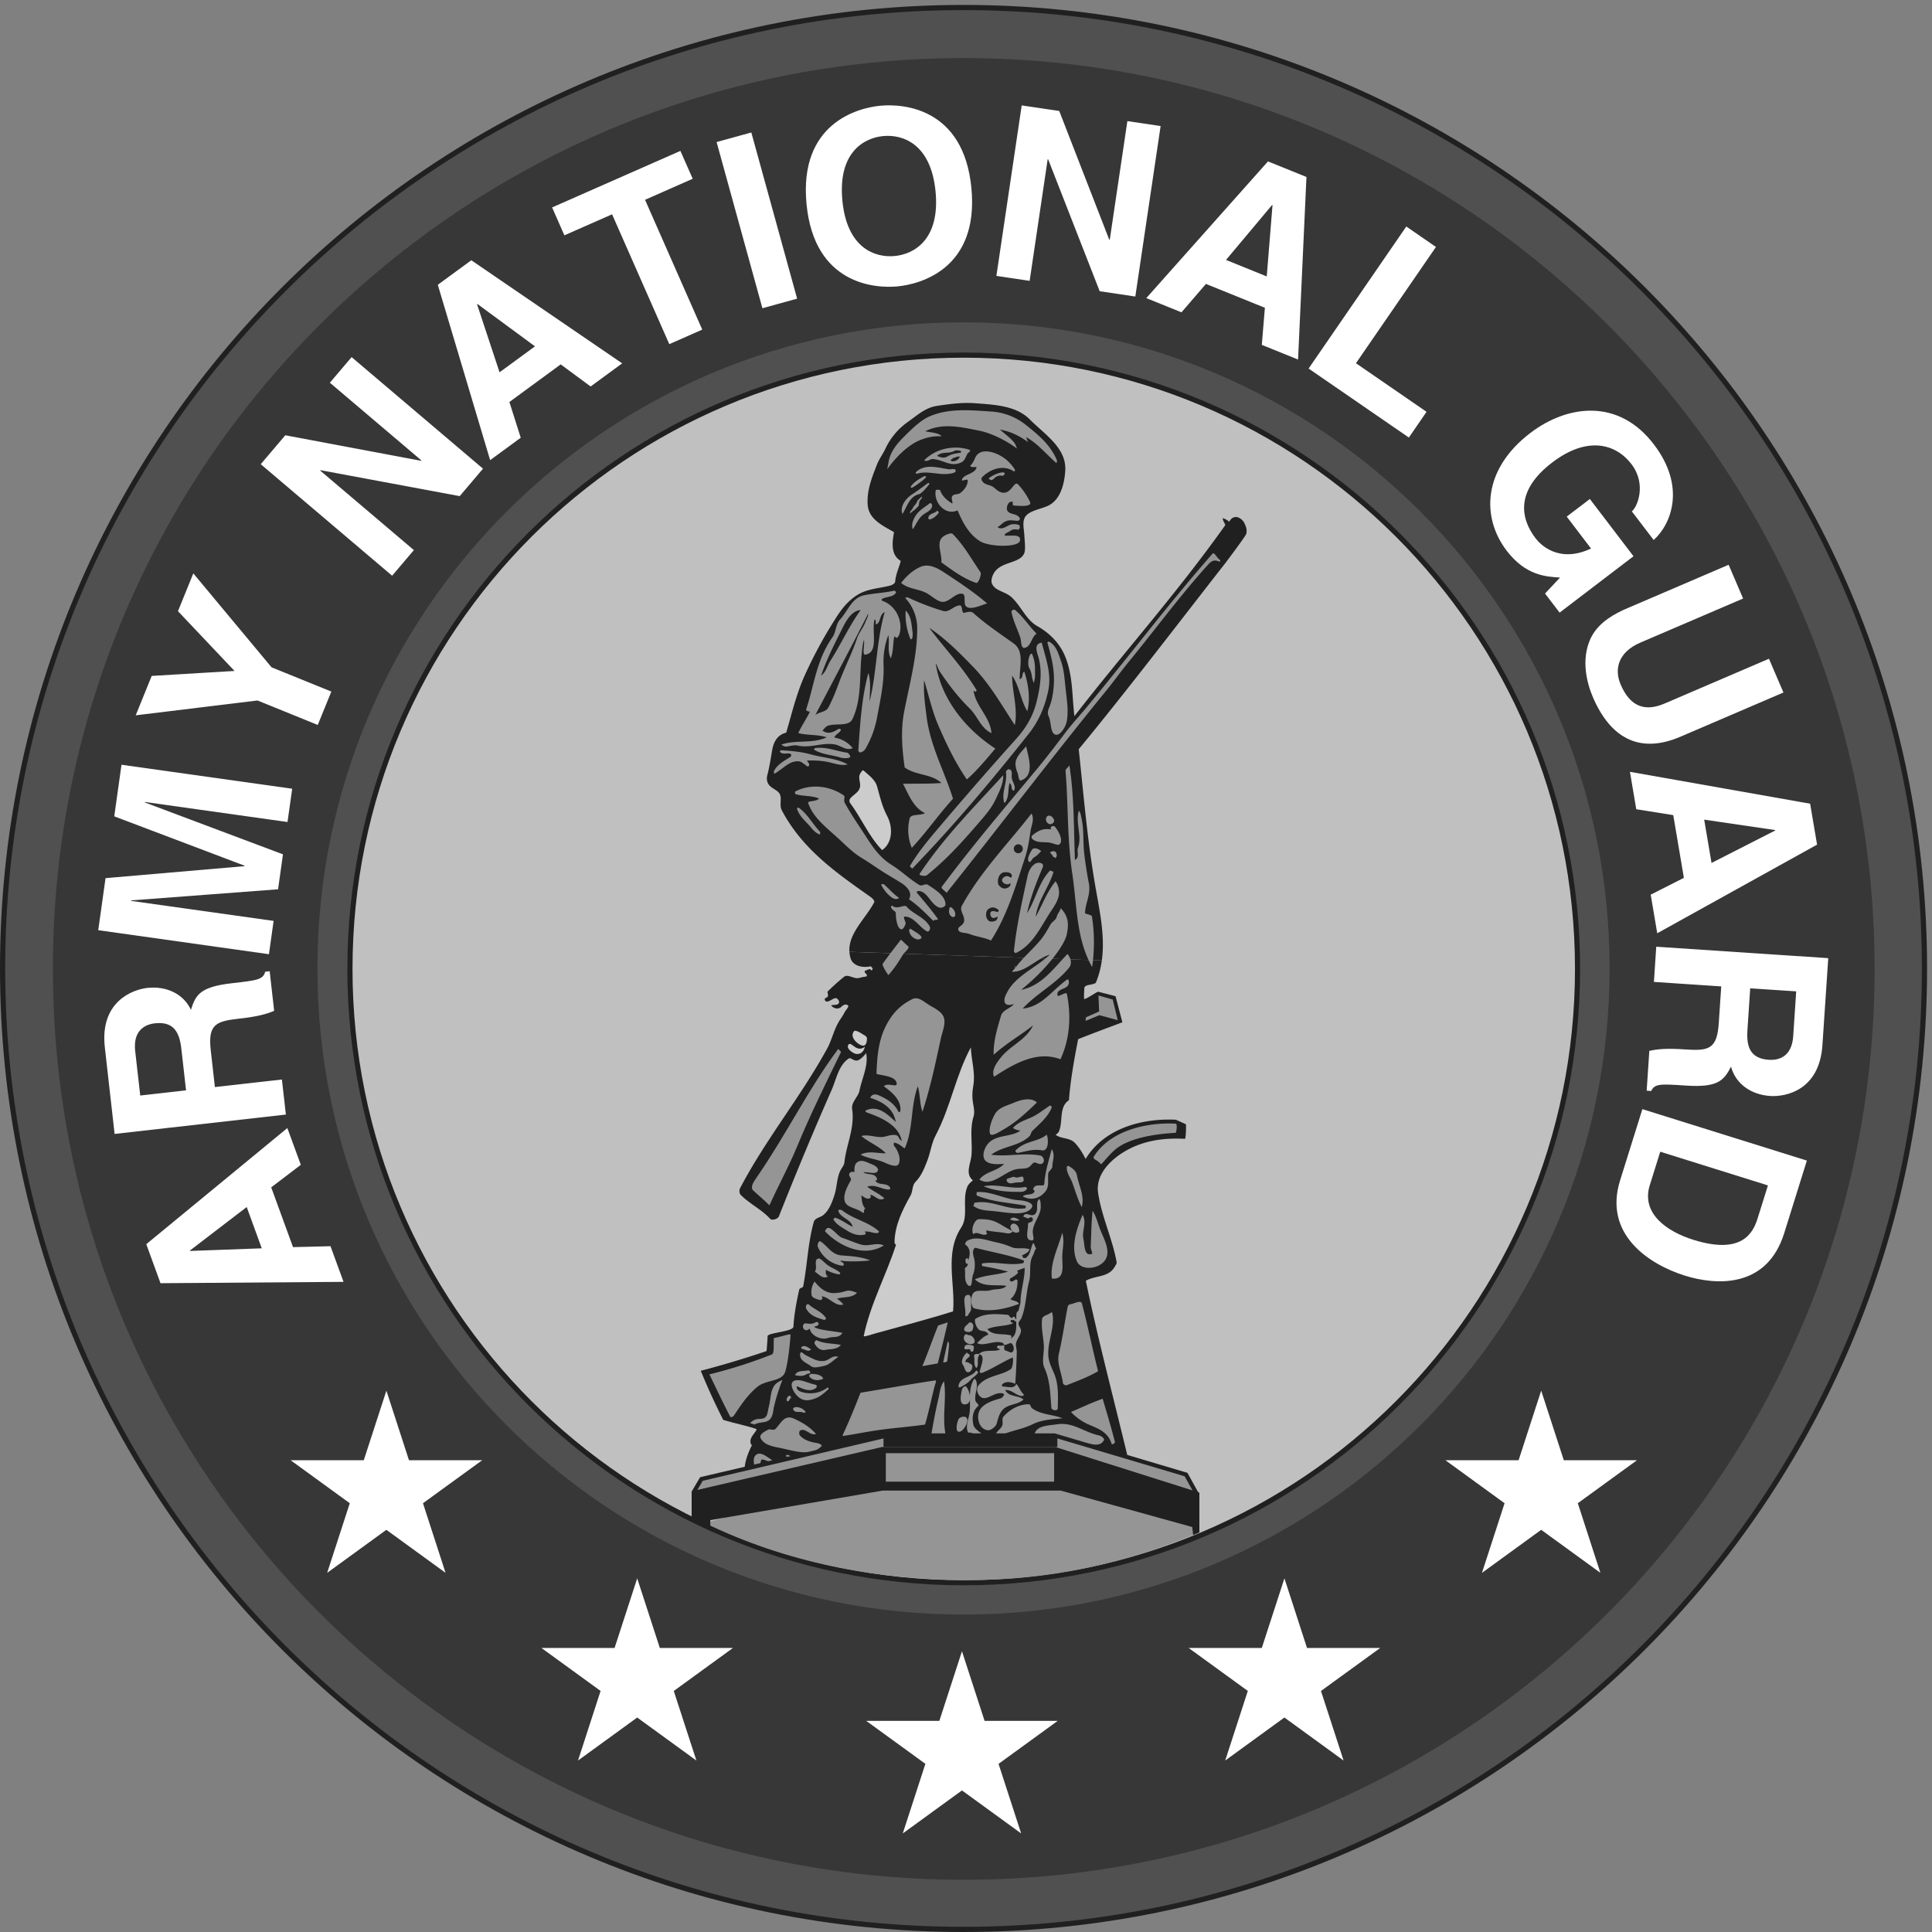
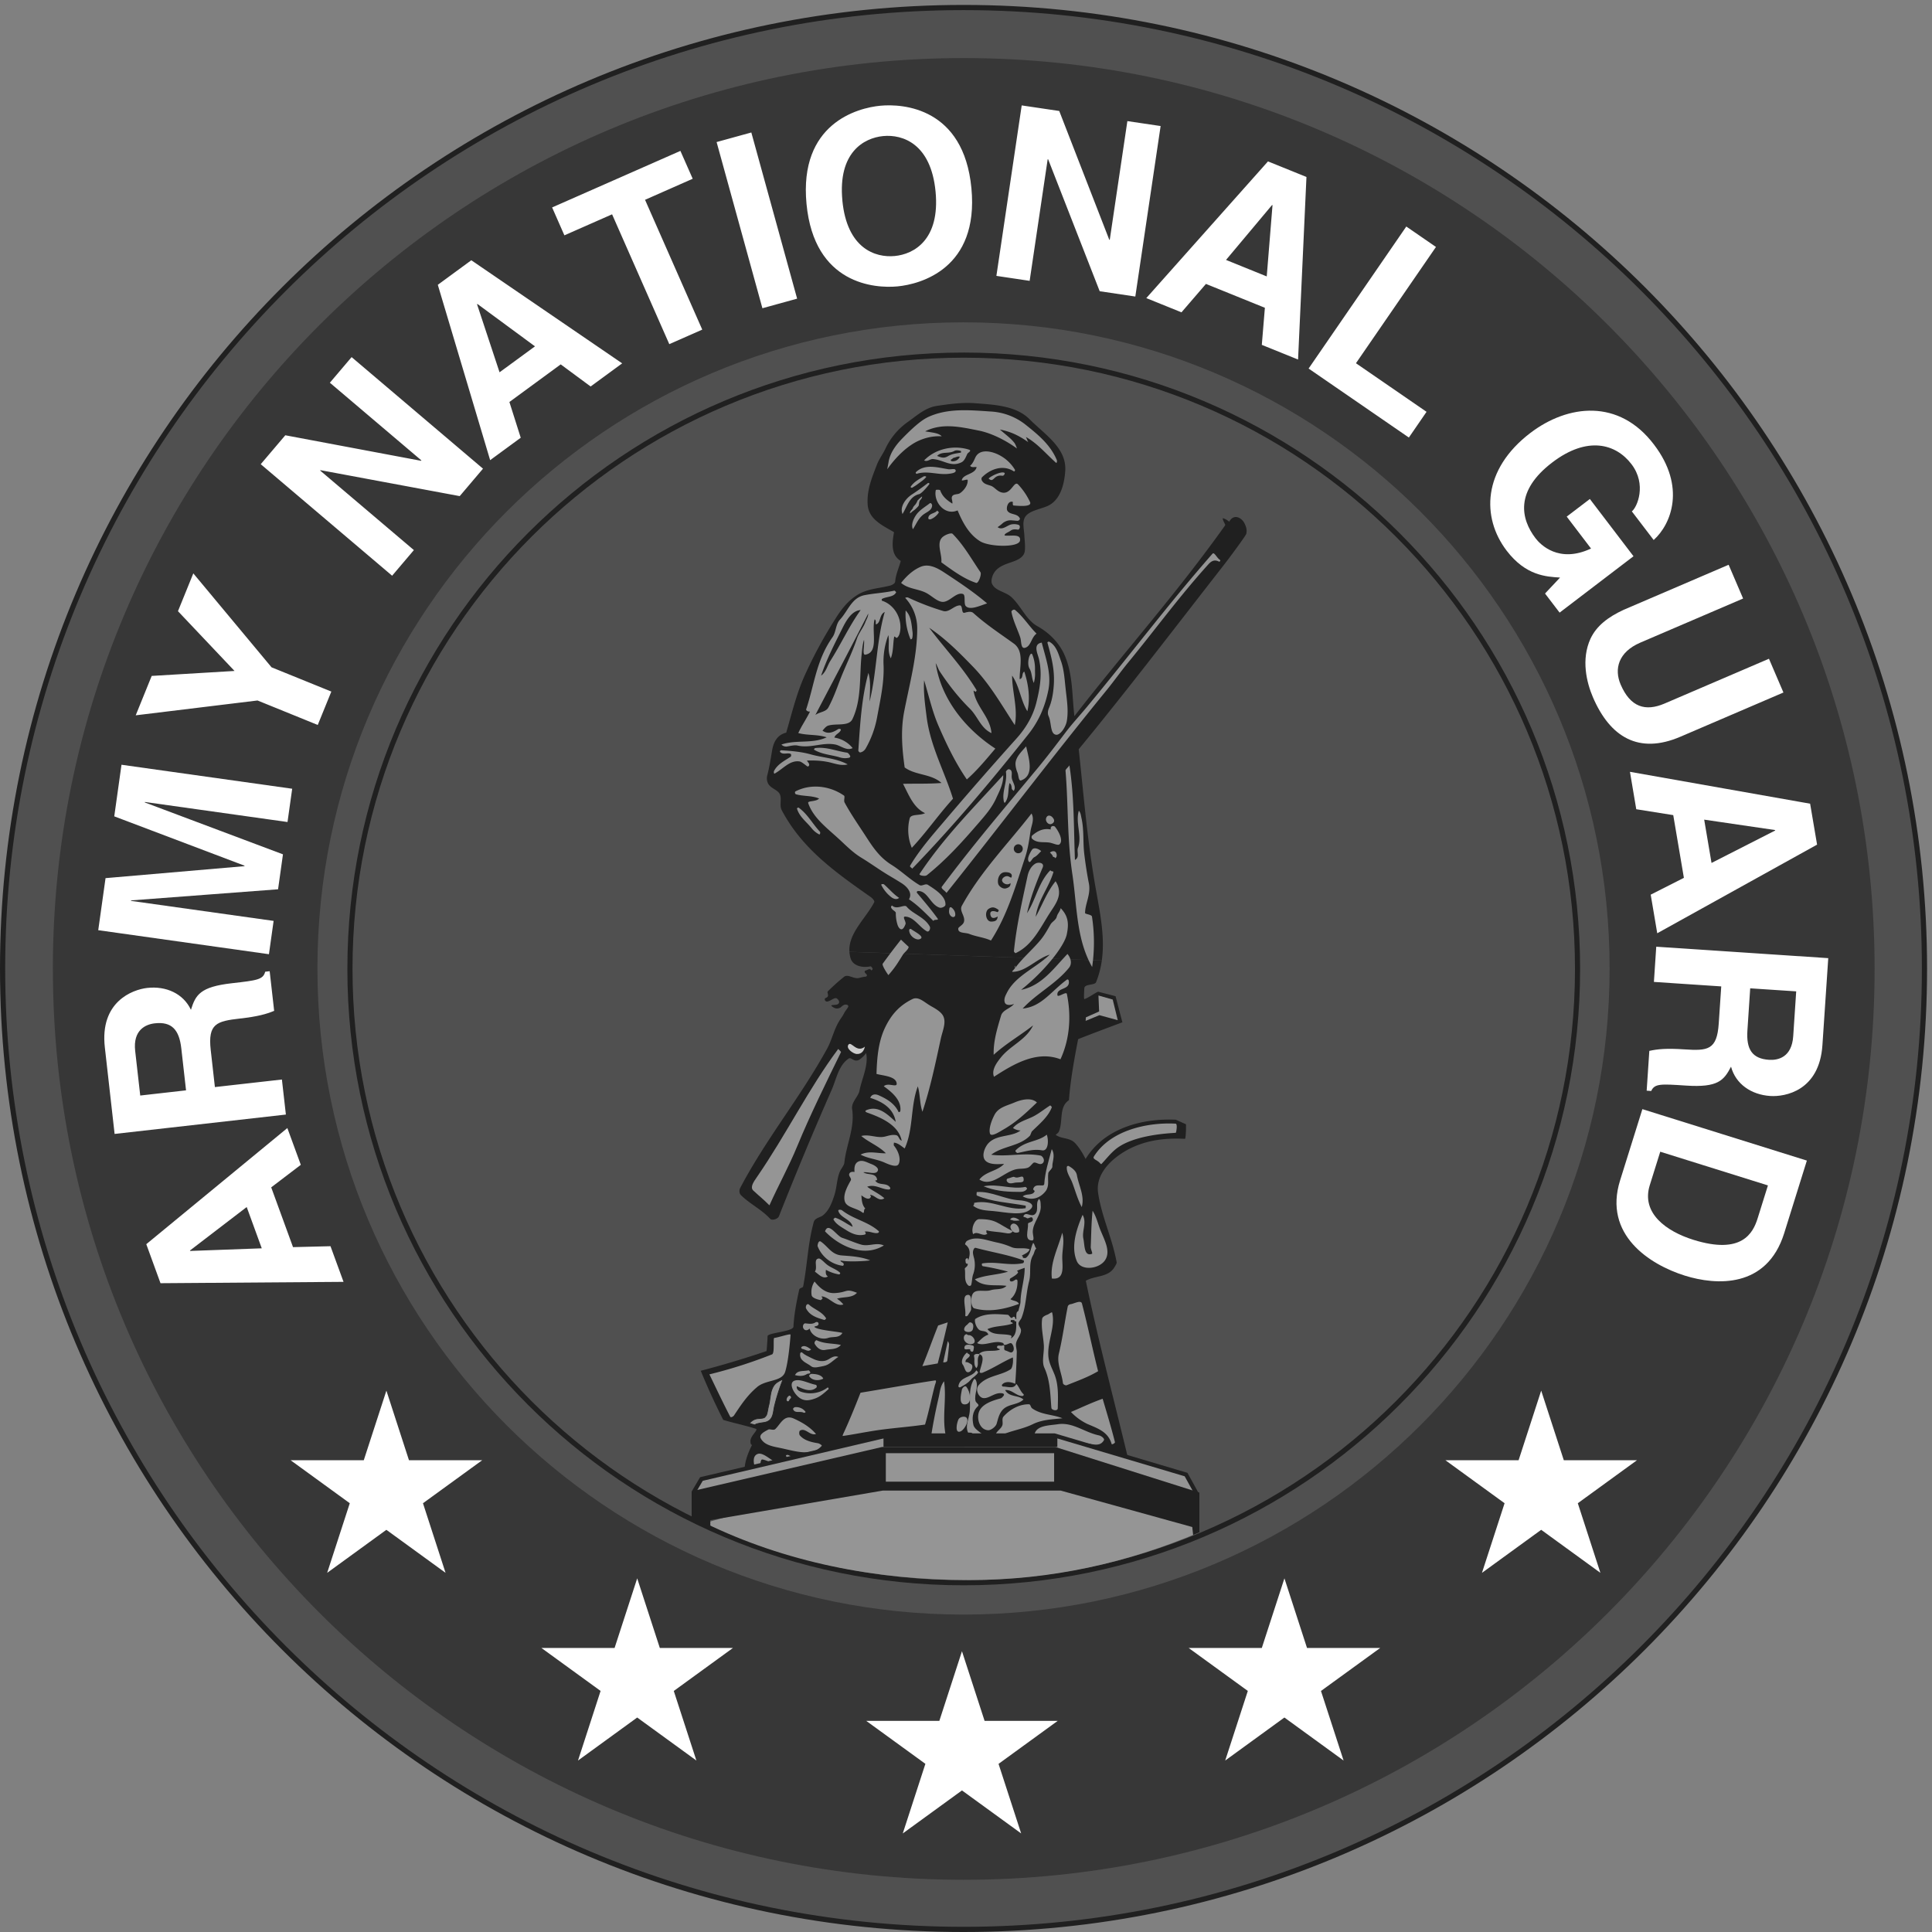
<svg xmlns="http://www.w3.org/2000/svg" xml:space="preserve" viewBox="0 0 802.2 802.2">
  <rect x="0" y="0" width="802.2" height="802.2" fill="#808080" stroke="none" />
  <defs>
    <clipPath id="a" clipPathUnits="userSpaceOnUse">
      <path d="M0 0h6016.2v6016.2H0Z" />
    </clipPath>
  </defs>
  <g clip-path="url(#a)" transform="matrix(.133 0 0 -.133 0 802.2)">
    <path fill="#505050" d="M8.1 3008.1c0 1656.9 1343.1 3000 3000 3000s3000-1343.1 3000-3000S4665 8.1 3008.1 8.1 8.1 1351.2 8.1 3008.1" />
    <path fill="none" stroke="#202020" stroke-width="16.2" d="M8.1 3008.1c0 1656.9 1343.1 3000 3000 3000s3000-1343.1 3000-3000S4665 8.1 3008.1 8.1 8.1 1351.2 8.1 3008.1Z" />
    <path fill="#373737" d="M165 3006.7c0 1570.5 1273.2 2843.6 2843.7 2843.6 1570.6 0 2843.7-1273.1 2843.7-2843.7C5852.4 1436.2 4579.3 163 3008.7 163 1438.2 163 165.1 1436.1 165.1 3006.7" />
    <path fill="#505050" d="M991 3008.2c0 1114 903 2017.1 2017 2017.1s2017.1-903 2017.1-2017S4122.1 991 3008.1 991 991 1894.2 991 3008.2" />
    <path fill="#fff" d="m914.8 2138.1-68.1 186.6 92.4 70.4-42 114.8-440.4-362.6 44.4-121.8 571.4 4.2-40.7 111.3zm-321.2-11.9-.5 1.4 177.1 135.7 47-128.9-223.6-8.2M892.5 2552l-12.4 109.4-209.2-23.6-13 115.4c-9.4 82.7 18.4 90.3 91.4 98.6 55.1 6.2 82.1 13.8 106.6 24l-14 123.7-14-1.6c-6.3-24.8-25.7-27-103.9-35.9-99.8-11.2-113.5-36.9-127.9-83-23.8 50.8-77.8 75-136.7 68.3-46.1-5.3-148.2-43.2-132.1-185.4l30.5-270.4zm-311.7 75.6-143-16.2-15.8 139.3c-7.3 65.5 33 83 61.2 86.1 52.9 6 76.2-20 82.8-78.1l14.8-131.1m331.4 941.6-14.6-103.9-445.3 62.6-.2-1.5 431.3-162-15.3-109.1-459-34.7-.2-1.5 445.3-62.5-14.6-104-532.9 75 22.8 162.5 433.7 37.4.2 1.5-406.7 154 22.6 161.1 532.9-74.9m122.2 303.3L992 3768.3l-188 76.4-380.3-46.3 49.9 123 258.6 15.5-176.6 186.6 47.9 118 244.2-293.2 186.8-75.8m-4.7 964.2 67.9 80 410.2-348.3-72.7-85.7-434.7 81-1-1.2 292.6-248.3-67.9-80L814 4582.4l76.7 90.3 423.9-79.7 1 1.2-285.7 242.5m560.4-60.1 160.2 117.4 93.4-69 98.5 72.2-471 321.9-104.6-76.7 163.4-547.4 95.5 70zm-101 305 1.2 1 179.7-132.3-110.6-81-70.3 212.4m703-79.2-102.8-45.3-178.6 405.3-148.9-65.6-38.3 87.1 400.5 176.5 38.4-87-148.8-65.7 178.6-405.3m296.2 96.7-108.4-29.9-143 518.8 108.4 29.9 143-518.8m29.3 295.8c24-251.5 213.5-264.3 284.3-257.5 71 6.8 254.5 55.2 230.5 306.6-24 251.4-213.5 264.2-284.4 257.4-70.8-6.7-254.4-55.1-230.4-306.6zm112 10.6c-14.4 150 67 195.4 127.5 201.2 60.4 5.7 149-23.4 163.4-173.4 14.3-150-67.2-195.4-127.6-201.1-60.4-5.8-149 23.3-163.4 173.3m889.8 247.9 103.8-15.4-79-532.3-111.2 16.6-160.9 411.8-1.5.2-56.3-379.6-103.8 15.5 79 532.2 117.2-17.4 156.2-402 1.5-.2 55 370.6m245.3-508.3 184-74.5-9.6-115.8 113.2-45.8 26.2 570-120.1 48.6-379.9-426.8 109.8-44.4zm206.5 246.3 1.3-.5-18-222.4-127.1 51.5 143.7 171.4m261.9-493.9 220.4-151.7-55.2-80.3-313 215.4 305 443.4 92.6-63.8-249.8-363m730.2-423.8 136.3-178.8-230.7-176-45.5 59.6 46.9 49.9c-43.5 2.6-107.2 5.9-166.8 84-78.5 103.1-76 253 74.2 367.5 116.9 89 276.7 108.1 386-36.6 100-131.1 54.3-248-1.1-297.7l-68.2 89.4c16.7 12.7 47.2 84-1 147.2-48.6 63.8-137.6 89.2-247.3 5.6-116.9-89-98.7-176-52.3-236.8 15-19.7 72.7-79.3 173.2-32l-75.9 99.6 72.2 55m282.8-742.1c-130.2-55.9-219.7-1.3-273.2 123.3-19.5 45.5-37.4 117.7-7.5 182.8 18.8 39.8 54.3 67.3 103.3 90l327.9 140.7 45.2-105.4-321-137.7c-68.8-29.6-82-82.6-61.3-130.8 30.4-70.9 77.3-85 137.2-59.3l325.8 139.8 45.2-105.4-321.6-138m-22.4-244.8L5257 3291l-103.6-52.5 20.4-120.5 499 276.7-21.7 127.8-562.5 99.5 19.7-116.8zm318-46.6.3-1.4-198.8-101.3-22.9 135.2 221.4-32.5M5170.7 3076l-7.3-109.9 210.2-14-7.8-115.8c-5.5-83-34.2-85.7-107.5-80.8-55.4 3.7-83.3 1-109.2-4.7l-8.3-124.2 14.2-1c10.6 23.4 30 22.1 108.5 16.9 100.2-6.7 118.3 16.2 140.7 59 14.4-54.3 63.3-87.6 122.3-91.5 46.4-3.1 153.6 16 163 158.9l18.2 271.4zm293.3-129.9 143.6-9.5-9.3-139.9c-4.4-65.8-47-75.7-75.5-73.8-53.1 3.5-71.4 33.3-67.5 91.6l8.7 131.6m-336.6-377.2-69.6-222.5c-53-169.5 92.1-262.8 202.3-297.3 97.3-30.4 255.8-40.7 310 132.4l70.8 226.8zm392-238-32.2-103c-14.4-45.9-49.1-114.3-200.7-66.9-84.4 26.4-163.3 83.3-136 170.5l32.7 104.5 336.2-105.2m-4498-1209.5 70.6 217.3-184.8 134.3h228.5l70.6 217.2 70.5-217.3h228.5l-184.8-134.2 70.5-217.3-184.8 134.3-184.8-134.3m783.1-586 70.5 217.3-184.8 134.2h228.5l70.6 217.3 70.6-217.3h228.4l-184.8-134.3 70.6-217.2-184.8 134.3-184.8-134.3m1013.9-227.6L2889 525l-184.8 134.2h228.4l70.6 217.3 70.6-217.3h228.4l-184.8-134.3 70.6-217.2L3003.2 442l-184.8-134.3M3825 535.3l70.6 217.3-184.8 134.2h228.5l70.6 217.3 70.5-217.3H4309l-185-134.3 70.6-217.2-184.8 134.3L3825 535.3m801.6 586 70.6 217.3-184.8 134.3H4741l70.5 217.2 70.6-217.3h228.4l-184.7-134.2 70.5-217.3-184.8 134.3-184.8-134.3" />
-     <path fill="silver" d="M1092.5 3006.7c0 1058.3 858 1916.2 1916.3 1916.2S4925 4064.9 4925 3006.7c0-1058.4-858-1916.3-1916.3-1916.3s-1916.2 858-1916.2 1916.3" />
    <path fill="none" stroke="#202020" stroke-width="16" d="M1092.5 3006.7c0 1058.3 858 1916.2 1916.3 1916.2S4925 4064.9 4925 3006.7c0-1058.4-858-1916.3-1916.3-1916.3s-1916.2 858-1916.2 1916.3z" />
    <path fill="#202020" d="M3702.5 2521.7c.7-19.5-1-45.7-3.2-45.5-64.6 3.5-125.8-4.8-181-35.3-49.8-27.6-99-75.5-90-134 11.3-75 43.8-139.6 57.8-215.7.8-4.2-4-10.9-6.9-15.9-19.5-32.4-60.2-25.2-89.3-42.2 39-188.4 87.8-370.5 133.4-561 6-25.2-35-20.5-57.9-26.5a39.5 39.5 0 0 0-46.8 24.5c-89.3-5.2-183-27.8-270.2 6.7-4.2 1.7-4.4 9.4-7.5 12.2-16.7 15.6-43.5-4.9-48.8-20-2.8-8.2-71.8-4.7-112.1-.4-11.3 1.2-9 19.1-16 17.8-23.8-4.3-48.3-12.2-68.5 2.5-13.5 9.8-.5 42.5-10.5 41.9-99.4-6.5-203.7-24.3-305.4-42.3-12.1-45.6-9.3-104.3-48.3-131.8-36.7-25.8-87.6-30.8-130.7-14.2a129.8 129.8 0 0 0-60.4 48.2c-29 42-12.5 89.3 7.5 129.7-5.3 1.6-4.5 8.6-4.8 10.7-1.9 16.5 25.6 36.8 17.1 39.7-30.8 10.2-67.4 17.5-102.1 28a2054.6 2054.6 0 0 0-70.2 153.3 2964.1 2964.1 0 0 1 205.5 61.6s2.1 22 3.2 46.6c.5 10.6 79.9 13.9 80.7 29.5 1.7 36.1 9.6 78.4 18 115.5 1.4 6.1 11.4 5.5 12.3 10.2 13.3 68.2 14.4 133 33 200.7 3.6 13.3 19.8 14 29.1 21.4 19 15.3 28.1 40 35.5 63 7.7 23.8 7.3 50.5 17 73.4 3.9 9 13.1 19 14 27.7 5.8 56 33.3 108.8 24.3 167.5-3.3 21.4 19.3 38.4 23 57.5 6.8 36.3 29 79.2 20.6 117.3a78 78 0 0 0-17.1-17.7c-18.2-15.6-28.6 6.1-37 .7-31.8-20.7-39-65.4-53.7-98.5a11324.3 11324.3 0 0 1-164.3-394c-3.6-9-21.7-14-27.2-8.1-28.1 30.3-62.4 45.5-91.3 73.9-5.8 5.7-6 16-2.3 22.8 80.7 153.4 188 283 271.3 434.8 16.3 29.8 21.3 63 42.7 93.8 5 7.3 7.5 11.3 11.8 19.6 2.6 4.9 8.3 10.9 11 16.6 1.6 3-.4 5.7-3 6.6-11.3 3.9-17.9-7.4-22.5-9.2-5-2-13.3-5.4-25.5 4.9-7.2 6 13.4 2 19.6 6.9 8.5 6.6-1.4 16.7-5.3 18-7.8 2.8-21.5-11.8-31-10.2-4.4.7-8.6 9-1.5 11.5 12.8 4.6 2 16.4 5.6 20a619.7 619.7 0 0 0 51 45.7c11.6 9.3 29-6.6 44.6-4 6.2 1 13.9 3.8 23 4.5 2 .2 4.8 2.8 3.2 5.9-1.5 2.8-4.6 4.5-6 7.3-1.7 3 .6 5.7 3.4 6.2 5.7 1 11.6 8.5 17-.2 2.5 1.6 5 3.6 3.4 6.6-1.5 2.9-4.4 6.7-6.1 6.3-26-5.5-55 1.9-62 24.5-2.2 7.1-3.4 14-3.9 20.8l788-26.9a286 286 0 0 0-17.9-67.8c-4-10.2-35.7-5-36.6-18.5-.4-5.8-2.3-34.9 0-34.3 12 3.2 37.2 22 43.3 23l54.1-14 20.9-80 .8-1.3c-44.7-16.8-95-35.4-138.5-52.8-11.9-61-24.2-128.4-28.7-190.5-32.3-21.5-17.6-65.9-31.4-98-1.8-4.1-6.5-6.9-10-10.2 18.2-13.5 44-7.9 60.8-26 13.8-15 23.4-31.6 32.6-49.2 58.7 96.1 176.6 127.4 281.7 122.4l31.6-14.2" />
    <path fill="#202020" d="M3820.9 4267.8c-152.3-194.9-298-386.6-453.2-575.3 14.8-136.7 25.3-268.1 48.7-409.2 14.1-85.3 34.8-168.8 23.4-250.2l-788 27c-3.8 58 51.1 104.1 77.5 154.8 2 3.7-5 12-11.4 16.4-111.1 78.1-213.9 150.8-277.3 270.8-7.6 14.4-.3 32.3-4.8 46.9-5.2 17-28.6 19.5-37.8 36.3a36 36 0 0 0-2.2 27.2c7.1 28 10.4 51.2 15 78 4.3 24.3 15.7 46.9 43.7 53.8 17 58 30.8 116.6 55 172.4a1389.2 1389.2 0 0 0 97 180.6c18.1 29.3 38.6 57 69.4 76.5 32 20.1 67 20.4 102.6 29.5 7 1.8 15.7 6.6 16.2 12.6 1.8 23.2 11.9 43 17.4 64.5-32.2 18.9-26.5 59.2-21 89.8-34.7 20.3-78.7 39.6-82.2 85.1-3.4 45 13 84.9 28.7 125.4 6.8 17.7 18.5 33 26.6 50a211.5 211.5 0 0 0 70 83.6c29.5 21 55 44.8 90.8 50.1 40.6 6 79.4 11.4 119.8 8.3 60-4.6 127.4-7.5 169.8-50.3 47.2-47.5 116-89.4 111-161.3-2.8-40.4-14.9-91.9-56.1-109.6-25.9-11.1-62-15.2-71.5-38.6-6.1-15.3-1-34.4 0-53.5.7-15.3 3.3-31 1.4-47.6-1.9-17-16.9-26-33.3-32.2-22.3-8.6-49.2-14.1-63.1-37-6-10-9.6-24.5-6.4-32.5 9.6-23.9 42.2-24.8 61.9-43.5 30.4-28.9 45-70.1 80-89.8 39.6-22.4 70.6-54.4 87.1-95.3 24.3-59.8 21-122.8 28.6-185.7 155 200 316.7 379.3 470.4 595.4 2.4 3.4-7.5 13.3-7.3 22.7 7.6-2 14.1-6 20.2-11 15 26.8 40.2 11.8 48.3-6.4 4.4-9.8 8-18.2 4.9-31.6-1.6-6.5-57.6-81.5-69.8-97.1" />
    <path fill="#959595" d="M3026.3 3115.8c21.9-8.7 45.8-10.5 67.4-20.5 51.6 80 77 169.9 107 260.6 8.7 26.6 12.4 53.7 16.6 81.5 2.7 18 13 36 3 54.5-73.7-95.1-158.4-180.5-217.4-288-9-16.4 11.7-32.6 6.4-50.7-2.9-9.8-17-15.1-17.6-20.3-1.6-16 21.8-12 34.6-17.1m249.3 285.4c11.7-1.7 26.7-10 31.8-5.7 13.4 11-1.8 40.4-14 55.3-1.7 2-9.7 3.9-12.5-2.2-1-1.9-.5-4.4-.5-6.7-22.5 5-41.6-4.5-58.4-19.2-1.8-1.6-2-7.3-.3-9 14.7-14.9 35.2-10 53.8-12.5m13.2 74.8c-7.5 12-19.8 12.7-23 .4-2.4-9.8 8.2-21.8 18.2-16.6 5 2.6 10 8 4.8 16.3m-59.7-120.7c8.5 4.2 14.6 12.4 21.6 19-7.7 7-23 13.7-29.3 3.6-6.6-10.6-15-26.3-10.2-35 5-9.4 10.1 8.5 17.9 12.4m58.7.6c3.4.8 5.2-1.2 6.7-3.7 6.5 4.5 4.9 12.3 3 16.5-3.5 7.4-12.5 6.5-19.5 1.2 3.9-4.2 8.5-8 9.8-14m60.1-53.4c15.1-100.6 11.8-202.2 61.8-290a531.3 531.3 0 0 1-.5 157.2c-1 7-21.6 7.6-21.6 11.5.4 30.1 18.6 58 11.9 92.4-6 30.5-10.3 58.8-14.1 89.5-5 39.4-.4 77.6-9.4 116.1-1.5 6.8-2.2 15.4-7.9 21.3-11.3-38.8 11-78.8-2.6-115.7-4.7-12.7 6.3-29.4-9.5-38-3.9 98.5-2 197.3-17.3 295.2-4-6.2-12.5-12.5-12.1-16.5 9-109.1 4.7-212.3 21.3-323m-36.5-106.2c-1.6-9.9-9.6-16.4-12.2-26.8-2.6-10.4-14.3-15.2-19.4-24-9.9-17.2-18.9-33.8-31.4-48.8-26.2-31.3-54.7-54.5-79.7-88-.6-.8-.3 9 .4 7.9 5.6-8.1-15.4-19.4-6.9-19.1 42 1.2 73.6 41 115.2 53.7-43.7-41.9-107.8-66-134.4-120.2-3.7-7.4-9.5-18-6.2-28.6 3.3-10.7 18.6-9.4 29.1-5-11.7-14.8-35.2-18.4-40.6-36.7-12-40.5-24.3-79.8-23-122.2 37.9 34.7 82.7 60.2 123 91.8-21.5-45.5-70.7-62.3-101-100.7-12.6-15.8-29.6-38.6-21-59.7 60.7 39.4 133.5 83 207.5 54.6 29.5 63.8 34 136 20 204-1.8 9-28.2-12.4-29.4-4-3.8 25.1 40.5 14.7 35.4 45.2-.5 2.7-3.4 5.3-6 3.3-49.5-36.2-78.5-84.3-138-90.2 44 47.9 103.5 76.3 145 127.8 8.5 10.7 7.5 27.4-5.1 42.7-42.4-43.9-80-99.1-144.7-112 71.8 57.1 134.8 135.3 142.6 173.4 6 29.8 6.5 55.3-19.2 81.6m-33.5-14.5c11.4 17.6 24 34.4 27.6 53.9 2.6 14.1-.5 31-10 44.5-27-33.4-41.5-73.9-62-111 6.4 51 40.3 90 55.2 139 1.4 4.7-8 1.4-9.1 6.8-37.3-37.5-45.2-91.3-73.2-134.5 11 49.4 28.8 95.6 48.8 142.5 6.7 15.8-13.8 17.4-22 12.7-13.7-7.8-21.7-23.1-25.1-39-17.2-80.2-34.6-155.2-42.6-234.8-.2-2.2 4.5-6.5 5.3-6 52.3 24.4 76.7 78.5 107.1 125.9M2621.6 3410c22-20.5 42-40.7 67.2-56 31.3-19 59-39.7 90.4-58 11.9-7 23.7-14.2 35.3-21.5 15.9-10 35.7-29.7 23.2-50.5 28.7-19 52.1-43.9 76.5-67.7 2 7.1 18.6 0 12.4 8.6-20.5 28.1-41.4 52.6-63.8 79.2-2 2.4.7 5.8 3.2 5.8 30.1.5 38.7-42.6 67.1-51.9 6.6-2.1 18.1 3.6 18.5 8.5 2 26.5-31 47.5-54.6 62.6-8.2 5.3-18.5-5.3-26.4-.7-31.6 18.8-56.2 43.8-87.6 63.4-35.2 22-56 51.7-78.1 86-24.4 37.8-47.3 70-68.2 108.5-3.3 6.2 2 18.8-1.7 21.4-44.5 31.1-104.1 38-152 13-1.4-.8-2.5-7.6 2.7-9 24.1-6.6 48.6-3.4 71.5-13.1-10.5-11-37-6-34-14.4 16.2-47.3 60.2-78.6 98.4-114.3m-88.4 36.8a73 73 0 0 1 24-20c3.3-1.5 4.3 6.5 2.6 8.3-23.3 24.7-37.2 53.4-65.6 74.6-2.7 2-6.4-1-6-2.7 7.6-25.2 28.7-40.2 45-60.2m246.6-213.8c7.1-6.2 18.1-12.1 27.2-4.4-17.9 11.6-30.8 27.8-47 42-2.2 1.9-10 1.3-8.6-1.8a108.4 108.4 0 0 1 28.4-35.8m21.6-86.3c1.7-7 6.6-15.9 12.6-16.2 6.1-.4 10.4 9.9 12.8 15.7 3.1 7.6-11.1 24-1.2 23.9 27.3-.5 43.8-32 67.7-45.8 7.3-4.2 12.6 8.9 9.3 14.9-16.7 30-52.7 38.8-72.1 61.9-7.3 8.6-30.1-11-45.5 3.5-.5.5-4-2.6-3-6 2.7-8.5 15-11.6 14.7-17.6a116 116 0 0 1 4.7-34.3" />
    <path fill="#959595" d="M2870 3099.2c21.4 6.4-14 23.1-25.4 31.7-2.8 2-6.1-.5-6.2-2.9-.2-18.5 20.9-32 31.7-28.8m-52.1-49.3c6 9.5 17.5 16.2 18.8 25.7 0 0-14.4 13.2-24 22.5a2124.1 2124.1 0 0 1-56.9-75c-4-5.3 17.5-35.8 17.5-35.8 22.2 25 30.4 40 44.7 62.6M2966 3175c5.2-8.3 15.1-8.7 16.2-.4 1 8.8-3.8 18-12 24-2.7 2-5.8-.3-6.2-3-1.2-6.8-2.5-13.5 2-20.7M3772.6 4270c10.8 11.8 20.2 14.9 33.6 8 1.3-.7 5 4 2.8 5.3-10.3 6.4-18 26-23.7 19.6-138.2-157.3-256.3-315.1-393.6-480.2-22.5-27-44-49.9-65.5-78.2-30.7-40.6-57.7-76-89.5-114.4-104-125.2-197.1-234-296.2-366.5-4.3-5.8 9.4-12.2 14.4-19.6 167.6 210 322.9 415.7 499.3 632.2 24.1 29.5 44 58 68.2 87.5 86.9 105.7 159 205.5 250.2 306.2m-1177.4-619.6c17.5-4.5 33.6-9.5 51.2-5.1-36 19.5-76.6 20.4-116.2 31.5-29.5 8.2-60.2 10.5-91.3 12.7-2.3.1-5.3-3.6-3.2-5.7 9.4-9.7 23.3-.7 33.2-6 1.4-.7 1.3-7.4-.4-8.5-20-13.1-40.4-23-51.7-43.9-1.6-2.8-1-10.3 1.7-8.7 26.9 15 47 42 77.2 37.9 6.7-1 15.6-9 24-15 2.8-2 5.7.3 6.4 3 1.8 6.8-9.5 14.6-5.8 14.7 24.4.8 49.4-.3 75-6.9m24.7 17.4a55.9 55.9 0 0 1 30.5-1.8c2.7.7 5.2 3.3 3.4 6.3-2.5 4.2-6 9.2-9.7 9.7-33.3 4.7-64 18.7-98.7 14.3-2.7-.3-5.4-4.3-3.3-5.6 24-14.1 51-15.3 77.9-22.9m556.2-47.7c4.1-9.5 3-28 12.1-24.6 41.9 15.8 23 69.5 15.2 106.1-13.7-15.5-30.8-31.8-33.1-50.5-1-8 1.4-20.7 5.8-31m-17.7-16.4c-1.2 9.9 4.2 24.1-9 26.5-3 .5-9.5-5.6-9.1-8.4 4.5-33-13.3-61.2-6.5-92.2 2.2-10 7.2 2.1 7.8 3.3 8.3 16.4 5 36.1 9.9 54 6.1-4.3 6.2-10.3 6.9-17.3.2-2.6 3.7-4.8 6-7.1 9.7 12.8-4.2 27.3-6 41.2m-48.5-63.8c10.7 23.4 22.7 45.2 21.8 71.7-90.7-99.8-183.8-192.2-261-308.3-3.1-4.6 17-8.5 22.7-4 60.6 48.6 109 102.2 160.2 161.5 21.7 25 42.4 48.4 56.3 79m-72.8 410.8c53.5-55.3 89.7-119.8 130.8-182.6 10.4 50.9-8.2 103-8.4 154.5 23.6-33.8 26.3-76.5 47.6-111.3 9.9 40.6 3.1 85.3-9.5 123.7-9.4-5-1.9-20.5-14.5-23.5-.6 37.4 15.2 86.9-18.4 111.2-44.3 32-86 59-126 95.1-7.3 6.7-19 3.2-27.5 1-11.4-3.2-4.4 23.6-15.4 23-17.8-.8-33.5-23-51.5-17.5a790.8 790.8 0 0 0-109.1 41.8c-3 1.5-10.3.1-9-1.4a140.1 140.1 0 0 0 37.1-95c-.2-87.4-23.6-171.2-40.7-259.4-11.3-58.3-6.6-116.3 1.5-174.4 34.5-25.3 82.2-19.1 115-48.5-40-3.3-80.1-1.6-120.1-2.7 17.8-33.7 32.4-74.7 68.8-91.5-16.2-8.7-44-1.6-48-16.4a145.5 145.5 0 0 1 6.6-91.9c45.8 48.7 83.6 104 128.6 153.3-26.7 86.2-71 164.2-82.5 256.6-4.8 38.4-10.1 75.1-7.7 113.2 14.6-47.3 24.9-95.7 44.6-141.4 25.5-58.9 52.7-115.5 88.8-168.2 32.9 29.2 60.7 63 89 96.4-92.1 59.9-170.2 154.9-186.2 266.8 5.2-8.9 7.8-18.7 13.5-27.3 28.8-43 57.7-79.8 93.1-114.9 24.9-24.6 34-61 67.5-76.3-4 50.6-48.6 82.5-56 132.4 0 .3 4-1.4 5.6-3.8 2.4 1.5 5.1 3.6 3.3 6.5-44.3 72.9-98.8 128.6-147.3 193.7 51-34.2 93-76.4 136.4-121.2" />
    <path fill="#959595" d="M2808.8 4054.8c10.1 40.5-13.5 88.1-55.6 101.5-.6.2-.7 5 .4 5.5 14.9 7.9 35.5 5 44 20.2.4.8-4 6-5.6 5.6-31.7-7-61.3-7.9-93-14.1-40.5-8-51.2-48.9-76.7-76.4-13.7-14.8-12-38.7-23.1-54.5-50.8-72-56.5-147.4-82.4-225.5-1-2.8 5.3-8.3 12-6.8-11.1-23-26-44-36.6-67.3 29-7.9 59.9-3.6 88.6-13.3-45-21.1-95.5-6.6-141.3-22.6a21 21 0 0 1 16.7-6.2c12 1.9 23.5 5.3 34.4 3 40.7-9 77.1 10.9 116.7 3.4 17.3-3.3 35.6-20.9 54.6-11.2a91 91 0 0 1-57.1 32.8c3.5 11 17 14 20.2 23.6 1.3 3.8-6 4.4-8.6 2.7-16-10.6-32.8-16.5-48.6-4.5 5.5 6 10.7 13.4 18 15.6 25.5 7.7 64.3-3.5 75.6 20.5 29.4 62.2 21.2 134.7 28.7 203 1.6 14.8 2.7 29.9 7.3 44.3 2.2-17-6.5-48.4 4.2-46.4 43.4 7.8 18.4 72 28.9 110.4 7.2-4 .5-17.3 5.5-15.4 14.1 5.5 9 30.4 26.1 38.3-26.3-91.4-24.6-187.4-47.2-279.4.3 29.8 4.8 59.8-3.8 89.2-21.6-79.3-25.8-160.8-31.5-242.2-.2-2.2 3.8-6.4 5.7-6.1 7 .9 13.6 5.9 17.3 12.4a307 307 0 0 1 35.8 98.3c9.8 53.5 22 105.8 20.1 160.2a233.2 233.2 0 0 0 14.8 95.3c4.7-23.9-4.3-49.2 7.8-72.3 7.9 21 6.6 42.9 10 64.7 1.3 8.7 5.4-3.3 9.5-.4 5.2 3.7 7.5 11.1 8.2 14.1m39.9 4.9c-3.3 23.7-3.5 47.7-21.3 66-2-31 3.5-60.9 14.9-89.3.8-2 5.1.2 5.7 3a58 58 0 0 1 .7 20.3m336.4-18c4-12 1.2-35.7 14.6-32.6 19.3 4.5 19.5 32.5 36.4 44.3-23.6 23.3-40.3 51.5-66.6 73.5-4.9 4.1-12.4-2.1-11.8-5.4 5.3-28.4 18.3-52.8 27.4-79.8m58.4-67.4c10.9-47 3.3-90.5-8-136-10.7-43-33.3-80.5-63.5-113.9a11959.2 11959.2 0 0 1-225.5-258.3c-38.3-45-74.3-86-104.7-136.3-3-5 4.2-6.5 6-10.2 128.7 133.5 242.9 269 363 420 33 41.7 52 87 62.2 138 10.2 51-8.6 99.6-20.7 147.8-28.5-4.7-12.7-34.1-8.8-51.1" />
    <path fill="#959595" d="M3214.3 3944c8-13.8 6.1-30.3 13.2-44.5 5.3 19.3 3.6 28.6 3.7 41a119 119 0 0 1-8.1 47c-5.8 15-19.9-24.6-8.8-43.6m97.7 24.7c-7.7 21.9-14.2 47.1-35.7 59.3-3 1.6-6.8-.9-6.2-3 14-50.8 24.2-89.2 19-141.7-2-20.5-5.7-42-14.3-62.1-3.9-9.1-4.6-18-1.2-25.1 9.7-21 4.3-56.6 24-58.3 12.7-1.1 29.5 24 32.8 42.1 6 33.8 0 67.6-3.7 102.7-3.3 29.6-4.7 58-14.6 86M3056 4687.3c39.2-7.9 84-30.4 118.7-55.8a75 75 0 0 1-7 16.4c-11.3 15.1-26.5 25.4-46.2 42.8 29.7-6 54.6-15.4 89.4-40-2.4 1.8-4.2 9-8 16.6 37-20.6 62.3-52.6 94.3-80.7 1.8-1.6 3.4 5.6 2.1 8.7-20 48-58.6 79.5-99.4 111.9a192 192 0 0 1-107.4 39.7c-63.5 4.1-130.7 11-191.7-15.8-17.7-7.8-39.3-22.5-85.3-69.8-20.2-20.8-37.4-45.4-41.6-73-.5-3.3-4.3-22.2-3.8-21.6 24.9 35.7 62.4 74 100.7 90.2 17 7.2 40 14.1 69.2 12.6-10 11-32 11.8-51.7 15.5 53.3 27.2 111.5 13.5 167.6 2.3" />
    <path fill="#959595" d="M3115.8 4612.8c-24.5 11.6-58.3 16.9-70.8-9.4-4-8.6-8.1-19.3-16.5-26 5.7-7 13.7-2.6 20.5-4.2-5.5-23.2-41.4-20.8-46.3-40.2-1.2-4.6 18 4.2 18.3-.2 1.2-15.4-11.3-32.6-24.4-41.2-7.3-4.7-22-.9-25-12-1.5-5.8 2.9-13.1 1.5-20.3-16.7 10.7-30.9 21.8-38 41.8-.6 2-13.2 1.8-13.5.7-8.3-37 28.4-81.5 67.9-63.6 15.5-37 35-74.4 70-96.2 29.2-18.3 120.3-20.2 124.7 1.4 4.8 23.7-31.7 13.3-48 16.5 0 6.7 9 8 19.3 15.3 8.5 6 19.3 3 22.8 2.9 5.2-.1 8.6 12.7 1.3 15a43.8 43.8 0 0 1-23.5 1c-5-1.3-10.6-4.7-16.3-7.6-8.3-4.2-17-7.1-25.3-.6 10.8 7 16.3 13.2 19.6 15.1 15.5 9 21.7 6 42.8 4.6 1.8-.1 9.3 3.4 6.6 8.5-8.3 15.5-30.3 9.6-38.5 23-4.9 8.2 1.6 32.2 16.7 27.7 1.1-.4-1.8-11 3.1-11.4 18.2-1.5 57.6-4.8 51 10.7a210 210 0 0 1-37.4 55.1c-13.8 13.8-22-37.9-56.4-23.3-10.5 4.5-18.6 15.3-27.8 18.8-11.1 4.1-23 5.3-29 17.1-1.4 2.7-1.4 7.7.4 9.5 24.9 25.2 65.2 41.3 99.9 18.5 1-.7 4.7 2.8 2.8 5.7a123.4 123.4 0 0 1-52.6 47.3" />
    <path fill="#959595" d="M3128.4 4546.4c7.1-1.1 8.8 7.8 8.2 8.4-8.4 7.5-43.4-9.5-50.2-17.1 16.3-15.7 14.8 12.7 42 8.7m-182.8-189.2c-25.5-18-3.8-54.3-6.8-81.2 34.5-24.8 69.8-51.4 108.8-64.2 6.9-2.3 17.7 27 13.3 33.4-28.9 42.4-51.8 84.2-87 119.8-3.8 3.8-19.5-1.5-28.3-7.8m2.1-112.8c-23.3 15.3-48.9 28-73.4 17.7-24.2-10.2-44.1-28.8-61.1-50.3 22.4-19.2 52.4-18.2 77.4-30.8 17.9-9 34-26.8 51-28.4 22.3-2 43 31.5 64.6 24.6 9.5-3 1.5-30.6 9.2-38.1 13.7-13.6 45 2.1 66.3 8.7-42.1 35.8-86.4 65.3-134 96.6m72.3 370.4c2 4 15.5 9.8 4.6 13.2-47.5 14.9-104.6 2.7-139.6-33.9 10.7-5.3 18.8 5.3 27.9 4.4 34.8-3.4 55.4-26 88.6-10.3 9.7 4.6 13.9 17.1 18.5 26.6m-58.8-48.2c-34.5 5.4-73.7 18-101.7-9-2-1.9.8-5.7 2.3-5.2 35 10.8 67.7-4.8 101.8.2 7.7 1 21 2.9 20 10-1 8-14.1 2.8-22.4 4m-96.5-46.6c9.6 7.3 19.6 13.3 26.7 22.3 1.5 2-5.3 3.4-7.7 2-15.6-9.2-30.8-17.3-40.8-32.4-.7-1 2.5-4.2 5.2-2.6 5.8 3.4 11.1 6.6 16.6 10.7m4.7-31.1c8.6 2.1 29 27 32.3 32 .6 1-2.8 4.3-5 2.5a858.8 858.8 0 0 0-48.1-34.5c-18.8-11.3-40.9-38-31-62.1 14.5 23.7 21.3 54.5 51.8 62.1m12.8-64.1c11.3 8.7 28 13.4 27.8 29.6 0 2-3.6 8.8-7.4 5.9-15.9-12.4-33.3-21.7-44-38.6-7.4-11.6-14.8-28.7-8.6-42.3 10.4 15.4 16.3 33 32.2 45.4m24.2-14a54 54 0 0 1 24.7 21c.4.6-3.2 3.7-5.1 5.8-7.7-10.1-27.1-7.8-27.9-23.7-.2-3.8 5-4.5 8.3-3m-39.2 60.9c-1-3-2-.2-3.4-4.6a44 44 0 0 0-6.4-11.1c-1.4-1.5-6.8-7-7.3-10.2-.5-3.2-8.2-9.5-8.5-12.4-.3-2.9-3-7.4 4-1.1 6.8 6.1 8.5 5.7 15.3 12.6 7.5 7.6 7.3 7 8.1 12.9.7 5.3 1.1 9.9 4.7 13.4 4 4 4.7 7.4 5 9.7.3 2.3-11.5-9.3-11.5-9.3" />
-     <path fill="#ccc" d="M3033 2425.7c3.2 40-6.2 78.9 6.3 120.1 4.4 14.3.5 29-2 44.6-2.7 16.7-2 33.6 1.2 51.3 7.3 40.3-6.1 79.7-7.6 120-47.3-87.3-62.8-185.6-110-275-12.9-24.4-16-53.6-26.4-79.9-9.3-23.4-17.6-46-37.2-65.9-9.6-9.7-7.4-28.7-14.7-41.7-25.4-45.2-48.2-91.5-49.9-142.9 0-1.3-.6-8.9 4.7-10.4-31-96.3-79.9-184.3-100.9-285.2-.8-4.2 23 4.4 34.2 7.5 83.7 23.5 161.5 43.2 244.7 69.4 7.9 85.4-27.9 180.4 25.5 262 23.7 36.3 1.8 85.1 19 127 3.4 8.5 10.7 14.2 17.4 20.1-25.6 20.3-6.4 53-4.3 79m-263.5 1058.7c-15.6 29.1-22.4 60-31.3 92-5.8 21-25.2 34.2-41.6 49.2-4 3.6-7-3-9.3-6.2-11.4-15.3 1.7-31.6-3-47.3-4.7-15.8-20.8-21.3-30.5-34-2.3-3-2.6-9.5-.4-12.5 36.7-49.7 58.6-104.4 100.4-148 33 22.1 34.6 71.5 15.7 106.8m-86-675.7c-3.8 2.4-14.5 6.7-16.6 4.4-10.5-11.8-4-25.4 7-35.2 8.7-8 28-20.7 31.8 2.1 3.1 18.2-1 14.9-22.2 28.7" />
    <path fill="#ccc" d="M2674 2741.1c17.8-1.3 24 13 26.1 22.8-26-21-42.4 18.5-51.3 6.4-8.9-12.2 15.2-28.4 25.2-29.2" />
    <path fill="#959595" d="M2489.5 2454.5c39 95 90.9 199.9 136 292.3.7 1.5-5.3 6.4-8.6 10-92.7-124-162-266.8-254.3-400.6-9-13-22-31-11-41.3 23.5-21.9 28-23.9 50.5-46.3 29 64.4 60.8 121.2 87.4 186m-26.9-966.2c-2.2 1.9-9.8 1.6-8.7-2 3.6-11 20.2-14 24.2-4 2 4.7-9.8 1.4-15.5 6m562.8 307c7.6 9.4-6 8.5-6.4 14-12.3-10.4-21-28.8-12.8-38.8 6-7.4 6.3-27.5 20-22.2 7.5 3 14.5 19.9 4.6 24.9-4.4 2.2-9.9 7.3-16.3 5.4-1.7 9 6.4 11.3 10.9 16.7m16.6-7.4c-.3-10-1-19.7 6.1-27.6 10.5 11.2-1.6 27 10 42 1.7 2.2-7.6 3-11.7 1.9-9.4-2.7-4-8-4.3-16.3m-12.3-64.7c7.5 9 18.8 13.8 23.8 23.6.5 1-3.5 4.3-5.7 6.6-13-23.2-51.1-18.3-55.9-49.5-.3-2.2 3-5 6-3.3 11.2 6.4 22.5 11.5 31.8 22.6m-13.6-75.7c19.6 4.2 12.6 39.5 1 54.3-4.6 6-13.4-3.9-14.3-8.8-3-15.8-11.4-50.7 13.3-45.5" />
    <path fill="#959595" d="M3027.4 1624c-2.2-21.7-14.7-43.4-5.4-64.3.8-1.8 8.6.5 11.9-1.8 12.8-8.9 29-23.7 44.5-14.5-12.3 15.4-36 23.6-39.6 40-4 18-4.4 41.7 14.4 58.2 5.8 5-6.3 10.1-7.7 16.3-5 21.7 10.7 42.7 1.2 64.8-1.1 2.6-4.6 5.4-5.9 3.3-19.5-32-10-67.7-13.4-102" />
    <path fill="#959595" d="M2998.9 1562.9c11.5 4.9 27.8 32.7 18.4 42.7-5.6 6-21 2.6-24.8-5-5.7-11.3-12.4-45.7 6.4-37.7m-45-18.9c-14.3 59.8 2 117.2-6.6 175.3-12-14.8-12.8-33.5-17-51.2-11.3-48.8-20-94.2-26.7-142.7-5-36.1 37.3-31.2 55.8-20.6 17 9.7-2 24.7-5.5 39.2m270.5 41.4c29.7 14.5 60.5 14.9 92.5 18.4-30.8 12.6-65.2 10.2-94.6 31-4.9 3.4-4.6 12.6-10 12.7-31 .4-59.7-16.3-79.3-38.2-6.1-6.8-1.4-17.7-3.4-26.1-3-12.3-19.3-19.6-21.2-30.8-1-5.9 11.7-4.2 18-2.7 5 1 10.1 5.8 14.7 7.5 28 10.2 55.7 14.7 83.3 28.2m35.6-47.7c38.8-14.4 79.7-15 119-11.4 22.9 2.1 52.8-16.8 67.3 9 3 5.3-8.6 13.6-15 15-46 9.5-81.4 41.9-128.8 34.9-27.2-4-66.1-3.4-72.6-30.6-2.2-9 18-12.5 30.1-17m196.5-61.9-7.1-6.6c15.6-8.5 39.8-7.3 46.4 6 3.5 7.3-3 21.4-11.2 21.6-10.6.2-19.2-12.4-28.1-21m-912.3 189.7c16.2 5.6 29 17.4 42 29 2.3 2-1.5 6.2-2.2 5.7a89.4 89.4 0 0 0-76.1-15.6c-8.3 2.1-22.7 6-20.3 19.6 18.7-8.4 42.5-20.6 60.9-4.7 1.8 1.5 2.6 8-2.5 9.1-23.6 4.7-48.3 19.5-66.3 12.4-19.1-7.6-1-41.7 17.4-54 15.4-10.2 30.1-7.5 47.1-1.5m19.8 59.5c2.6.9 6.5 2.3 6 3.4-7 12.7-25.3 13.7-36.5 14.2-2 0-9.6-3.8-6.5-8.4 7.8-11.2 24.2-13.4 37-9.2m-45 16.9c3.7 2.4 11 .1 10.6 5.4-.3 2.5-4.1 6.5-5.8 6.2-15.3-3.4-34.5 1-41.8-14.8 12.8-3.4 26-4 37 3.2m-10.1-120.5c3-1.5 6.6 1.7 6 2.5a36 36 0 0 1-32.9 14.7c-2.5-.2-6.6-4.3-6.2-5.6 5-15.2 22.1-5.9 33-11.6m-43 42.3c2 2.1 4.7 3.6 3.4 6.8-1.1 2.7-3.6 5.3-6.3 3.4-4.4-3-7.5-7.9-7.1-13 .1-2.6 3.2-5.3 6-3.4 2 1.3 2.3 4.4 4 6.2m12.1-60.6c-30.3 13.6-41.4-17.8-57.4-32.8-5.8-5.4-16.9 1.1-22.2-1.8-10.6-5.8-29.6-14.8-23.4-27 12.2-23.7 43.2-26.2 68.8-32 39.9-8.8 92-25.2 121.7 8.3 1.6 1.8-7.5 7.5-12 8.2-20.4 3.3-42.5 8.4-56.4 24.6-2.8 3.3-2.2 13.2.5 14.8 17.4 10 30.7-16.8 50.1-10.6-19 22-43.4 36.5-69.7 48.3m-.5-204.7c40.2 6.1 80.7 37.2 67.7 81.1-31.5-10.4-65.8-.3-95.2-10-22-7.3-4.3-62.6-36.5-51.8-22.5 7.5-47.2 34-36.6 55.9 2.6 5.4 19.3-4.8 30.8-6 2.3-.1 5.3 4.1 3.2 5.5-15 9.5-32.6 24.3-45.5 19.4-19.2-7.3-11.8-36.3-3.9-53.3 18.9-40.5 70.3-47.7 116-40.8m-7.2-16.7c-20.4-9.2-69 10.7-58.2-11.8 14.2-29.5 60.7-12.3 91.1-4.4 12.7 3.3 21.7 13.8 28.4 25.5 1.8 3-1.3 6.7-2.6 6-19.3-9-40.2-7-58.7-15.3m551.8 544.1c3.8 6.7 10.2 14 9.8 19.7-1.3 16.1 4.2 44.6-10 43.7-20.8-1.3-5.6-40.2-8.2-63.5-.6-5.6 6.5-3.2 8.4 0m-4-30.8c-6.4-4.6-12.2-15.4-3.6-19.7 7.5-3.7 19.6-2.4 22.4 5.6 2.6 7.6 3.9 21.5-8.2 22.6-3.2.4-6.6-5.5-10.6-8.5m5.9-31.4c-3.4-.2-5.5 3.2-6.6 3-8.6-1.8-9.9-12.2-6.7-19 5.2-11 19.6-15.2 28.3-10 10.6 6.4-1.8 26.7-15 26" />
    <path fill="#959595" d="M3029.2 1818.9c-1-3.3.7-5.5 3.3-6.8 3-1.6 6.1.6 6.3 3 .6 5.7 4.7 14.3-2.6 16.2-9.5 2.4-25.6 5.8-25.5-8.3 0-7.3 11.8-2 18.5-4.1m-457.8-51.9c18.6 3.5 30.3 19 45.8 28.3-17.2 7-27.1-9-41.7-12-15.9-3.3-30.5 2.4-43.6 9.2-9.3 4.8-19.3 8.8-27.7 16.5-2.4 2.2-5.8-.3-6.1-2.8-3.2-24 21.1-29.1 34.2-40 8.6-7.1 25.4-1.8 39.1.8m-69.3 59.2c-2.2-2 .4-5.8 2.9-6 9-.9 17.8-10.9 27.3-1.5-8.6 5.9-21.3 15.5-30.2 7.5m783.4 569.9c2.6 16.5 7.9 32.4-2 48-9.5-36-20.9-71.2-23.4-108.7-.9-12.2-28.8 5.7-34.7-16.3-.4-1.7 5.3-5.2 4.8-6.4-6.4-15.3-26.6-6-37.3-16.2 27-14.5 53.4-6.3 71 15.7 13.3 16.6 6 36.7 8.8 56.8.7 5 8.6 10.6 11.9 17 1.4 2.9.4 6.7 1 10.1m-115.5-56.5c9.6 1.5 25.6-2 25.7 8.1.2 22-15.3 1.8-29.2 9.5-3.5 1.8-12.2-3.3-19.7-4.7-5.3-1-4.8-6.8-3.2-9.3 6.4-9.5 17.7-5 26.4-3.6m2.7-28.9c12.5 0 26.5-2.1 33.7 9.8.5.8-3.8 6-5.5 5.6-43.7-8.8-85.1 11-130.4 2 32.8-13.4 66.8-17.3 102.2-17.4m9.4-26.3c-45.2 2.3-86.4 29-132.6 25.7-.5 0-1.6-10.2 0-10.8 48.5-20.5 100-22 152.4-31.7.5 0 .3-7.9-.3-8-56.5-8.8-105.3 28.4-160 16.9-1.1-.3.9-7-4-9 18.9-15.1 43.2-14.9 64.7-16.9 36.6-3.4 93.5-17 116.1 7.2 15.7 17-16.2 25.6-36.3 26.6" />
    <path fill="#959595" d="M3249 2267.8c-.4 6.7.5 15-5 20.8-13-13.5.5-34.1-12.4-47-12-12-28.9 9.7-36.4-6.5-1.8-4 6.4-2.8 9.8-6 5.4-5 15.4 8.6 19-1.7 4.4-12.6-14.8-11.2-14.6-16.2 1.2-20.8-12.7-52.6 12.9-52.2 8.4.2 1.7 17.2 1.9 27.5.6 29.1 27 51.5 24.9 81.3m-111.5-85.5c9-1.7 18.6-3.3 24.1 5.6-48 23.7-50.9 37.7-104.8 37.6-13.8 0-26.6-29-18.8-47 14.4 12 30.2-10.2 44.6 1.8-4.8 2.4-3 6.7-3.1 10.4 19-5.1 38.3-4.6 58-8.4m25 39.1c4.2-2 20.9 0 20.9 0-7.8 7-22.7 13.8-29.5 3.7-1.4-2 5.5-2.2 8.6-3.7" />
    <path fill="#959595" d="M3175.4 2183.5c3.2.5 6.1 1.2 6.4 3.7 2 18.6-19.4 34.3-26.9 17-2.3-5.4 5-23.3 20.5-20.7m-66.6-30.1c-30.4 6.5-63 20.8-90.9 3.5-1-.7-6.8-8.9-4.2-10.8 18.2-13 14.4-33.6 9.4-48.9-1.2-3.6.7 8-4.6 6.1-6.3-2.2-4-8.6-3.6-13.1.3-2.7 3-4.6 6.3-3.7 1.7-9.1-9.9-12-9.1-16.5 3-18-3.7-37.7 10.8-51.5 2-1.8 8.1-2.7 9.4 2.6 2.7 10.8 2.4 22.1 5.6 31.4a88.2 88.2 0 0 1 3.3 50c-1.8 7-4.2 15-3.6 21 .4 4 2.8 14 9 12.3 51.3-14 100.6-21.1 149.3-39.3 1-.4 1.9-7.6-3.4-8.7-43.5-8.6-83.1 6.8-126.5-.7-.5-.1-2.1-7.8 3-8.6a765 765 0 0 0 78.1-16.9c-33.9-10.7-70.4-9.9-103.6-23.9 25.9-25.8 65.7-15.6 98.7-20.5-13.4-13.7-32.8-8.3-49.1-13.5-18-5.8-44 4.1-54.8-9.3-9.6-12-7.4-44.3 3.4-47.4 44.5-12.8 94.1-3.2 139.7 14-5.9 10.6-18.6 8.5-26.9 14.7 16.7 13.7 22.8 36.4 22 57.4 0 2.6-3 5-6 3.5-4.7-2.6-9-6.5-14-5.6-5.1.8-4.3 7.7-2.6 9 8.4 5.7 17.1 9.4 23.6 17.4 2 2.6-.5 5-2.8 6.7 7.8 3.8 16.1 6.4 24.3 9.4.2-35.9-12.4-70.3-13-105.8-.1-7.5-4.2-17.2-6-27-.4-2.7-5-4.2-5.8-7-2-6.5-1-13.5-1.3-20.3-3.3 1-6.3-.8-6.4-3.3 0-2.3 2.8-4.4 6.2-3.6 0-19 1.8-43.2-16.3-53-2.9-1.5 6.3 7.2-2.2 9.4-24.7 6.4-55-2-71.4 19.3 25.2 11.3 53.8 8 79.4 17.8-1.6 2.5-3.4 4.5-6.7 3.7 0 2.3-.6 5.6.6 6.3 2.5 1.5 6.5-.4 9.8.5 2.7.7 4.9 3.1 3.6 6.3-1.1 2.7-3.5 5.2-6.4 3.4-2.4-1.5-4.1-4.5-7-2.5-4 2.8-6.6 9-10.2 9.2-34.4 2.5-72 6-100.6-12.8-4.5-2.9.4-24.4 10.8-33.5 8.2-7.3 24.2-1 29.5-15.7-14.7-4.7-24.4-16.1-35.2-26.2 21.2-12.3 55.8 11.6 81.8-.4.4-.2 1.3-5.2 3.7-5.4 8.3-.5 18 8.9 22.8 4.1 6.4-6.4 10.2-23.2-.4-27.5-4-1.6-12 4.1-19.5 6-8.8 2.2 2.3 20.1-9 15.5-6-2.4-15.8 3-17.3-4.8-.9-4.8 13-6.3 8.2-8.3-19.4-7.8-48.7 2.5-64.6-13.6 22.2-4.7 6-35.8 2.5-55.1-.8-4.5 6-4.3 9-3 32.9 13.5 62 33.4 94.4 47.6 2-14-1.2-33.5-7.2-37.3-31.3-20.2-74.7-19.4-99.8-49.9-11-13.5 0-37.1 14-39.6 19-3.2 37.4 20 61.7 14.4 2.7-.7 5-3.6 3-6.4-2.9-4-6.4-8.3-10.6-9.3-26-7-57-17.5-66.4-40.9-8.7-21.5 1.6-57.8 29-58.3 7.8-.1 23 10.7 25.8 20.5 4.8 16.5 8.2 34 21.6 46 17.7 16 44.6 12.5 62.1 29.4-16.6 14.6-44.8 6.6-57.3 29.4 21.2 2.4 34.4-18.6 54.2-18.5 2.5 0 5.4 3.8 3.2 5.8-10.3 9.5-13.3 22.6-22.4 32-7.1-16.8-26.9-8.3-41.4-8.2-2.4 0-5 3.5-2.9 6.1 9 11.2 28 8.7 40.9 2.3 2.5 33 4 66.3 4.8 99.2.2 7-2.9 16.7-2.6 24 .7 15.4 16 28.4 15.8 44 0 7.8-10.1 15.4-7.2 24 1.7 5 6.8 9.8 8.6 14.2 14.8 36.8 13.8 75.8 24.1 115.6 7 27.2-2.5 55.8 12.3 81 4 6.8 4 15.2 10 20.7-5.1 4.8-4.6 12.6-9.7 17.4-8.4-15.2-7.2-35.1-22.6-46.6-2.2-1.6-6.4-.3-9.8-.2 1 3.3-.9 5.2-3.2 7 9.4 5.8 20 8.5 24.6 19.7-18.8 6.9-40.1-.7-57.2 7a232.6 232.6 0 0 1-48.6 15m-532-336c17.2 3.4 35.4.5 48.5 15.4-25.6 5.8-49.7 2.5-75.6 14.7-2 1-9.3-5.8-6-11.6 7-12 18.3-21.4 33-18.5m8.3 37.2c15 5.5 34.2-1.7 45 15.7-12.1 4.2-76.8 8.5-87 18.4-3.5 3.5 14.2 1 12.3 11.5-1 5.3-6.8 4.8-9.4 3.2-10.3-6.9-21-4-31.5-3.2-6 .5-9.6-8.9-6.5-15 4.2-8.5 12.9-8.2 19.8-1.1 4.8-23.2 36.4-37 57.3-29.4m-11.6 56.2c1.6-.5 6.2 4.5 5.8 5-14 22-36.2 27-53.3 42.6-7 6.3-12.3-6.1-9.2-12 11.7-22.2 34.1-29 56.7-35.6m33.4 83.9c-27.6-1.7-47.5 15.5-63.8 36.1a59.4 59.4 0 0 1-9-43.4c1.8-7.6 16.7-12.5 27.7-14.6 2-.3 4.5 3.6 6.9 5.8-2.4 1.7-4 5.9-3.3 5.8 23.5-1.6 43.4-33.6 67.7-25.2a88.3 88.3 0 0 1-20 17.8c20.5 7.1 46.3 1.2 62.4 18.5-36.7 14.6-27.6 1.6-68.6-.8m34.1 197.1c18.4-11.7 36.1-19.3 57.7-14.8 5.6 1.2 5.2 6 .5 9.6 15.9 2.2 28-6.5 40.9-4.4 2.7.4 5.4 3.8 3.3 5.8-34.3 30.4-77.6 36.3-114.6 65.1-2.8 2.2-12.7 2.8-11.5-1.6 6-22.6 39.7-25.4 44.7-50-18.5 8.9-34.5 22-54.1 28.4-1.6.5-6.3-4.5-5.9-5.2 8.6-15.6 24-23.3 39-32.9m-11.4-24.7c-17.8 5.9-43.3 51.2-53.8 20.2 44.5-46 120.2-82.8 183.6-44-23.7 11-47.1-4.5-71.8 3-20.1 6-38.3 14.3-58 20.8m-1.5-54.9c-31.5 2.4-41.5 26.2-64.9 42.9-8.7 6.2-11.2-12.4-10.6-14a97.6 97.6 0 0 1 77.9-61.2c2.2-.3 4.4 2.7 3.5 6-1.4 5.4-9.3 4.7-9.9 10.7 17.6-5.2 78.8-2.5 92.6.3-28.4 11.5-59 13-88.7 15.3m-48.2-27c-8.2 7-18.3 18-23.5 17.4-18-2-2.7-27.7-12.2-41 11.3-7.6 25.7-25 40.6-15-7.5 4.8-7 12.7-6.1 20.7a128.1 128.1 0 0 1 40.7-14.4c2.1-.4 5.3 3.6 3.1 5.6-12.8 11.6-29.5 15.5-42.6 26.7m324.8 806.6c-18.3 10.2-36.7 30.2-56 20.7-38.8-19-66-47-86.8-92-19.9-43.3-23.9-93-25.3-141.7 23.8-6 61.3-7.7 63-30.1 1-13.8-27.3 4.4-40.3-8.4 25.2-18 55.8-43.5 51.7-77.1-.3-2.5-4.6-5-5.7-2.9-12.7 26.9-36.7 40.5-61.3 51.6-8 3.7-21.5 6.2-27-7.8 37.6-11.6 72.7-32.5 79.6-74.8-24.8 22.3-53.6 52.1-90.9 36.7-9.8-4.1 2.4-8.1 3.2-8.4 43-15.2 96.5-38.7 106.3-87.1-9 2.5-8.3 15-16.7 17-11.9 2.7-22.8-1-34.5-4-25-6.6-49.7 8.2-75 1.6 24-20.2 54.7-31.2 76.9-54-26.2-.8-53.6 9-79-4.2 23.5-12.6 50.6-13.7 75.3-25 13.8-6.2 37.4-15.8 43.3-4.7 8 15.2 0 40.3-14.2 57.5-1.7 2-.4 6.3-.3 9.7 13.7-1.5 23-11 33.6-18.2 27.9 61.6 17.4 131.3 41 193.9 7.6-26 5.6-53.6 14.4-79.3 24.7 74.6 40.2 149 57.3 228 5.2 23.9 17.4 49.4 8 69.8-6.3 14-24.7 24.2-40.6 33.1m-184.7-494c-13.6 5-26.8 13.7-40 7.6-11.9-5.5-13.2-19.4-12-32.6-7.1 1.3-14.6.5-16.7-6.5-2-7 8.7-13.1 4.7-20.2-11.7-20.8-23.7-43.6-18.7-63.8 5.3-21.1 35.5-21 54.8-35.6 8.8-6.6 2.4 10.3 9.6 11.8-10.5 11.5-11.3 26.5-12.3 41.6 8.7-6.8 24.5-17.8 29.8-4.2.3.8-3.2 5.6-2.3 5.5 15-.9 27.1-22.6 44.2-10.6-16.2 14.5-36.4 23-53.6 36 24.6 9.5 46.6-9.6 68.2-8.6 2.5.1 5.2 3.1 3.3 6-11.3 17.3-36 4.4-46.9 22.4 3.3-1 6.7 1 6.3 3-4.2 21.5-28.2 12.5-43 22.3 15.9 2 40.9-9.4 45.6 6 2.4 8-11 16.2-21 19.9m446.6 191.7c-22.4-9.6-49-14.5-61.4-37.8-9.2-17.3-18.7-43-14.5-58.5 3.5-12.6 29.9 5.2 43.3 12.9 39.6 22.7 71.2 52.9 103.4 83.7-18.3 17.4-51 8.2-70.7-.3m62.9-41.4c-23.2-12.7-49.4-17.1-67-38a44 44 0 0 1 23.8-7.7c-28.8-21.5-74.7-11.6-101-40.4-11.2-12.4-23.5-42.2-6.5-55.9 13.6-10.8 36.3-9 56-8.1-21.5-23-57.3-23.2-77.1-48.8 38.2-25 76.1 23.6 114.6 32.1 12 2.6 25.7.7 37 5 5.7 2.3 10.9 9.3 16 14.2 6 6 16.7-5.3 25.8-2.5 7 2.1 9.5 9.5 7 16-1.6 4.3-5.6 9.2-9.5 10-52 9.9-102.7-4.4-154 2.7 36.7 27.7 87.6 25.8 120.5 59 2.3 2.3 4.6 11.8 6.8 14.1 23.1 23 50 44.2 61.9 75 .5 1.3-4.6 6.1-5.1 5.8-17.5-11-31.2-22.6-49.2-32.5" />
    <path fill="#959595" d="M3252.9 2440.3c20.5-3.8 21.4 32.6 15 49-26.3-22.6-68.2-19.2-96.8-48.8-3.6-3.8 4.4-8.7 5.5-8.5 25.6 4.8 49.3 13.2 76.3 8.3m180.2-38.9c2-2 4-5.4 6-3.2 14.9 15.6 27 31.8 43.7 45.5 56.8 46.6 174 50 187.9 51.4 1.3.2 6.3 28.1-.5 28.5-87.7 4.7-203.5-20.1-255-102.3-5.3-8.6 8.6-10.2 17.9-19.9m-85.9-61.1c9.9-25.9 16.8-52.7 30-77.1 9.4 35.2-9 65.4-15.2 99.6-2.3 12.8-13.4 21.6-25.1 28.3-3 1.7-6.2-.5-6.4-3-1.2-17.6 10.6-32.1 16.7-47.8m89.1-151.1c-8.6 21-12.9 43.3-25.3 62.5-4-37.5-4.2-75.3-5.8-112.9-.3-7.4 7-20.3 3.7-21.6-25.1-9.2-22.5 28.1-26.6 46.8-5.4 24.7 11.5 50.6-2.5 75-19.6-45.4-37.2-100.2-18-144.7 13.6-31.7 70.5-24.6 88.6 3.8 17.3 27.1-2 61.4-14 91m-120.1-81.5c.3 25.1 7.6 50.3-.1 75.4-12.4-46.7-38.3-93.1-32.3-142.8 42.3-5.3 32.1 40.3 32.4 67.4m26.4-147.6c-5.6-.6-8.8-4.8-9.3-7.4-10-50-15.5-96-27.6-146.7-7.4-31.2 8.9-60.3 12.6-92.3.5-4 7.8-8.2 12-6.5 33.3 13.4 67 25.3 97.8 43.7-17.8 70.4-31.8 139.9-50.4 211.3-3.2 12-25.1-.8-35-2m-72.9-32.8c-7-2.6-15.5-6.7-16.4-13-3.7-27.5 3.6-54.6 5.3-82.4 1.4-24-7.3-50.5 1.6-70.3 18.6-40.8 18.2-82 22-125.5.5-7 19.6-11.3 19.9-1 .8 35.3 2.9 72.8-10.3 105.7-7.6 19.2-17.2 35.5-19 56.5-3.9 46.7 22.3 91.5 11.9 136-1 4-9.2-4-15-6M2364 1701.6c28.4 23.6 77.5 15.6 87.4 47.6 8.8 28.7 14.2 81.6 16.7 115.5.3 4.6-37.8-8.7-50.8-10-4.5-.4 1.9-48-7-51.4a1500 1500 0 0 0-195.6-62.4c22.4-46.2 40.8-85.4 64.8-131.9 2.4-4.7 10.5 1.3 11.8 3.3 22 33.2 42 63.7 72.8 89.3m389.6-133.1c45.5 5.9 89.6 9.2 134.2 15.7 11.6 39 20 81.6 30.7 122.6 1.4 5.1 6.8 16.1.6 15.2-75-11.2-158.6-26.3-232.7-38.4-16-40.6-30.8-77.6-50.5-121-2.6-5.7-5-10.2-5.5-14.1 35.3 4.8 80.2 14.4 123.2 20m173.8 206.5a4236 4236 0 0 1 31.3 128.3l-30-9.9c-17.2-42.7-32.4-86.7-49.3-126.8l48 8.4m29.9 8.9c2 14.6 4 31.3 5.6 50.6.2 2.2-3.7 11.9-4.2 9.5-5-21.7-10-45.5-14.2-65.6 0 0 11.9-.9 12.8 5.5m437.2-197.8c30.9-13.4 65-24 75.7-62.3 1-3.5 11.2 2.6 10.5 5.5-11.6 46.2-25.1 90.3-38.4 135.4-33.7-11.6-70.4-29.3-99-41.2a175.2 175.2 0 0 1 51.2-37.4m79.2 1325 15.8-64.5-57.3 15.7-43-17.8.8 11 41.3 18.4-2.1 49.8 44.5-12.6" />
    <path fill="#202020" d="M2959.3 4607.3c-12.5-7.5-21.3-4-33.7.9 14.6 15.3 35.9 5.5 53.7 15.5 5.5 3.2 14 2 20.7-.2.5-.2.3-4.8-.1-4.9-14.6-2.9-27.5-3.4-40.6-11.3m18.7-4.8c6.3 1 11.9 5.5 18.5 3.2a23.6 23.6 0 0 0-25.2-14c-2.2.2-4.3 4.4-2.6 5 4.3 1.3 6.1 5.3 9.3 5.8" />
    <path fill="#959595" d="m2165.6 1373.2 24.2 41 580.2 136h522l410.8-122.1 32.6-59" />
    <path fill="none" stroke="#202020" stroke-width="12.8" d="m2165.6 1373.2 24.2 41 580.2 136h522l410.8-122.1 32.6-59" />
    <path fill="#959595" d="m3003.3 1499.4 720.7-207.3 20.4-44.5c-224.2-94.7-460.4-148.9-719-148.9-295 0-576.7 57-825 178.3l802.9 222.4" />
    <path fill="#202020" d="M2159.3 1376v-84l58.3-27.7v21.5l538.6 92.3h555.1l410.9-113.8 2.7-25 19.5 8.3v124.2l-449.7 142.3h-541.3L2159.3 1376" />
    <path fill="#959595" d="M2765.5 1494.8h525.4v-88.9h-525.4v88.9" />
    <path fill="#202020" d="M3301 1544.5v-30.2l-542.8-.1v30.4H3301m-679.4 2361.7c-10.8-28.7-21.2-56.8-35.6-83.6-7.6-14.1-27.7-13.5-40.5-23.3 55 105.5 111 210.4 165 316.5.2-9.8-5.6-18-8.9-26.7-6.8-18-20.3-33.3-26.3-51.4-15.5-46-36.7-86.6-53.7-131.5m-28.9 62.7c-10.2-16-13.4-35-29.3-46.8 17.2 51.2 42 99 66.1 147.2 11.1 22.4 29 55.9 57.4 57.6-35.9-50-60.4-104.6-94.2-158m586.3-573.2a14 14 0 1 0 0-28 14 14 0 0 0 0 28m-30.5-100.4c-9 3.6-20-4.4-20.2-11.6-.4-8.7 16-18.8 26.4-9 1-10.4-5.6-14.2-13.9-16.6-10-3-22.7 6.3-24.6 14.6-3.4 15.4 4.2 34 19.4 35.7 7.4.8 28.3-.3 22-16.2-.8-1.9-5.7 1.8-9.1 3.1m-52.9-141c-18.1-1.1-23.2 31.2-8.7 40.1 10.9 6.7 18.5 5.2 30.2-3.4 2.2-1.7-1.6-8-4-7-12 5.3-25.1 4.7-20.6-10.5 2.3-7.8 8.5-11.3 22.3-3.2-1.3-13.4-8.2-15.4-19.2-16" />
    <path fill="#959595" d="M2444.5 1725a626.5 626.5 0 0 1-27-85.3c-4.2-19.4-2.8-45.1-33.3-49.3-30.6-4.1-26.4-7.6-26.4-7.6l-18 4.9a37 37 0 0 0 29.1 15.2c20.8 1.4 18 4.2 22.2 8.3 4.2 4.2 6.2 24.3 9 34 2.5 8.6 4.8 32.8 7.7 42.4 5.5 18.7 13.2 25.7 22.9 31.2a50.3 50.3 0 0 0 13.8 6.3" />
    <path fill="none" stroke="#202020" stroke-width="2.4" d="M2444.5 1725a626.5 626.5 0 0 1-27-85.3c-4.2-19.4-2.8-45.1-33.3-49.3-30.6-4.1-26.4-7.6-26.4-7.6l-18 4.9a37 37 0 0 0 29.1 15.2c20.8 1.4 18 4.2 22.2 8.3 4.2 4.2 6.2 24.3 9 34 2.5 8.6 4.8 32.8 7.7 42.4 5.5 18.7 13.2 25.7 22.9 31.2a50.3 50.3 0 0 0 13.8 6.3z" />
  </g>
</svg>